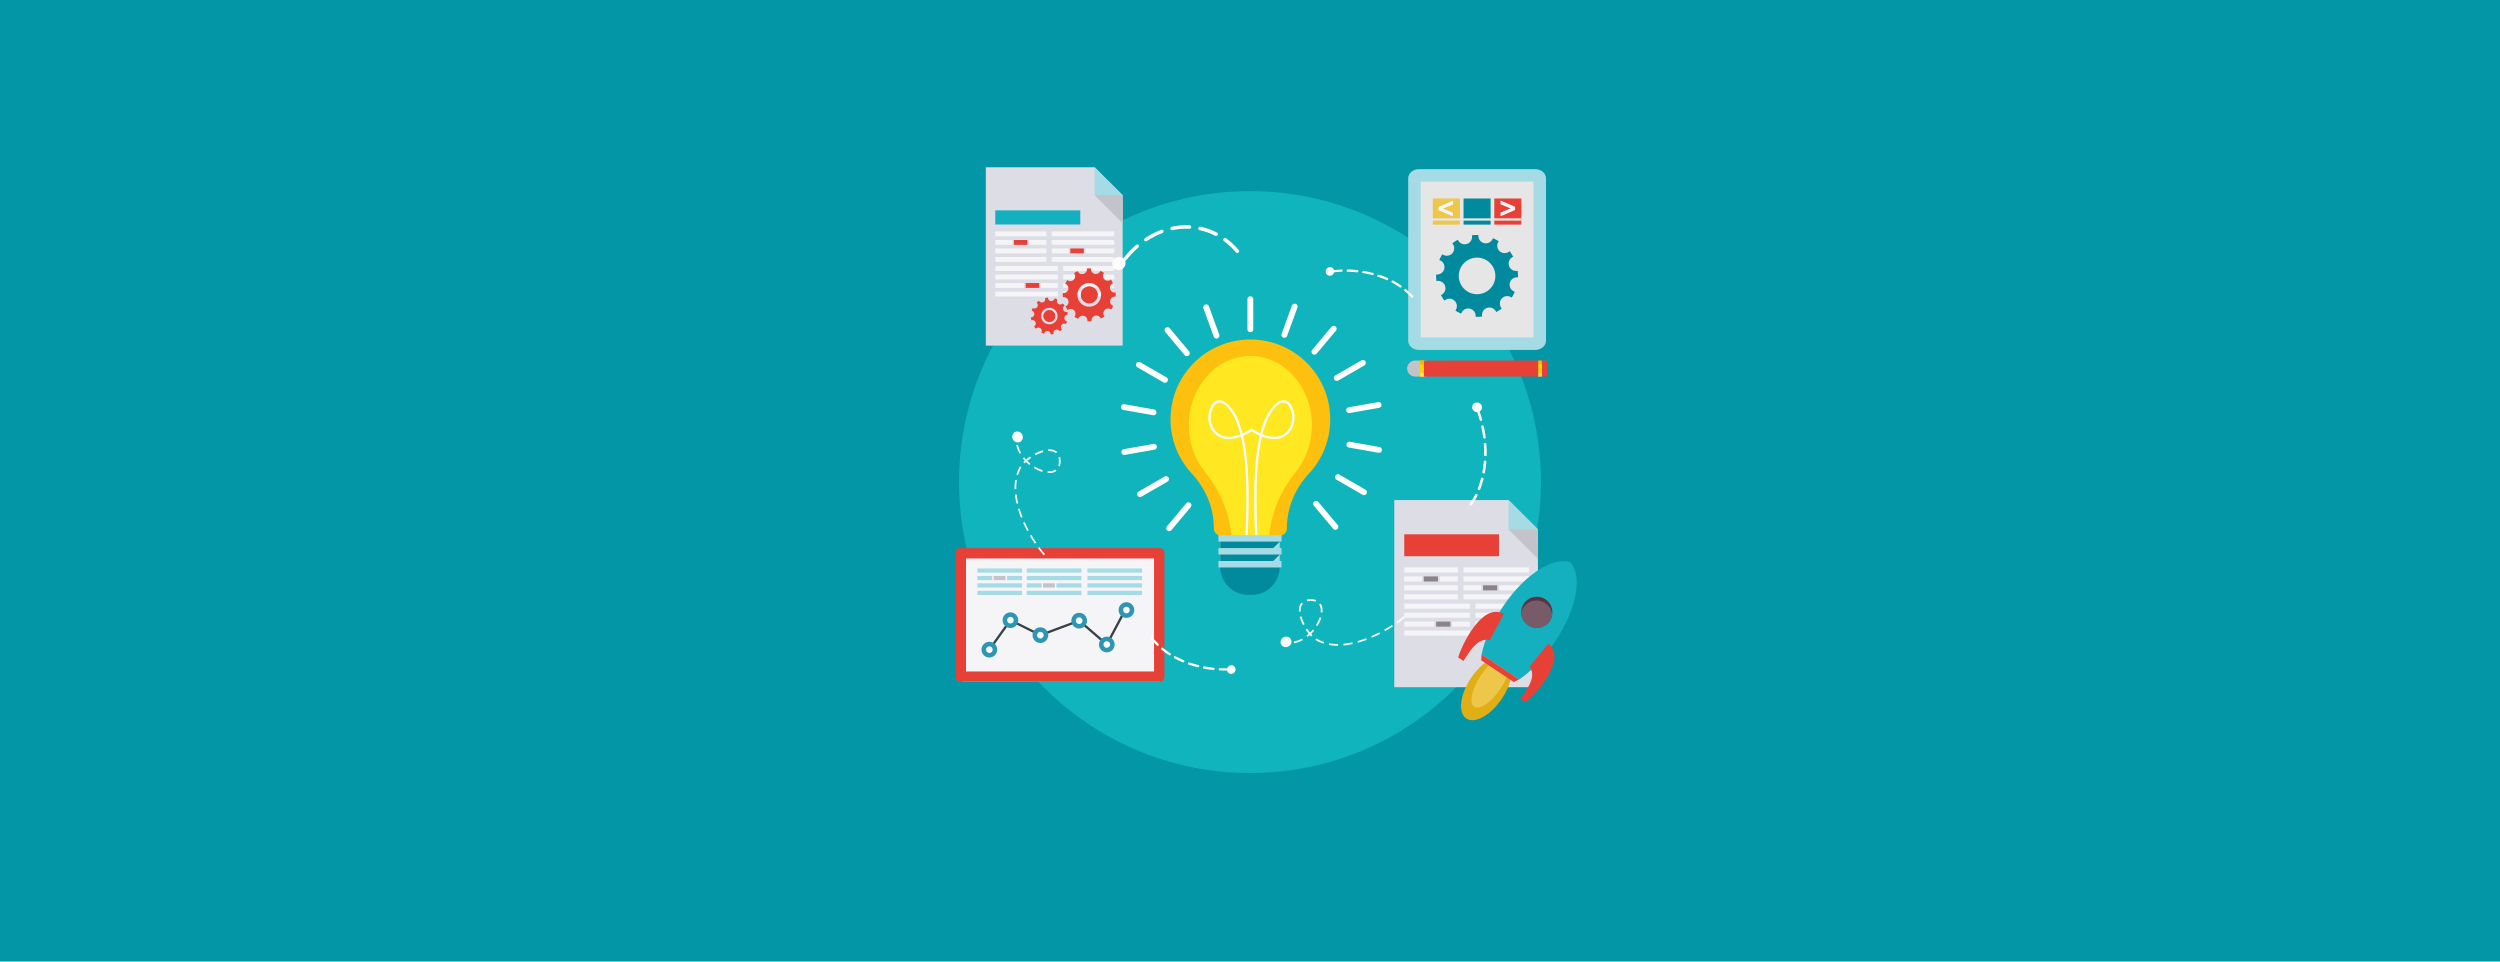
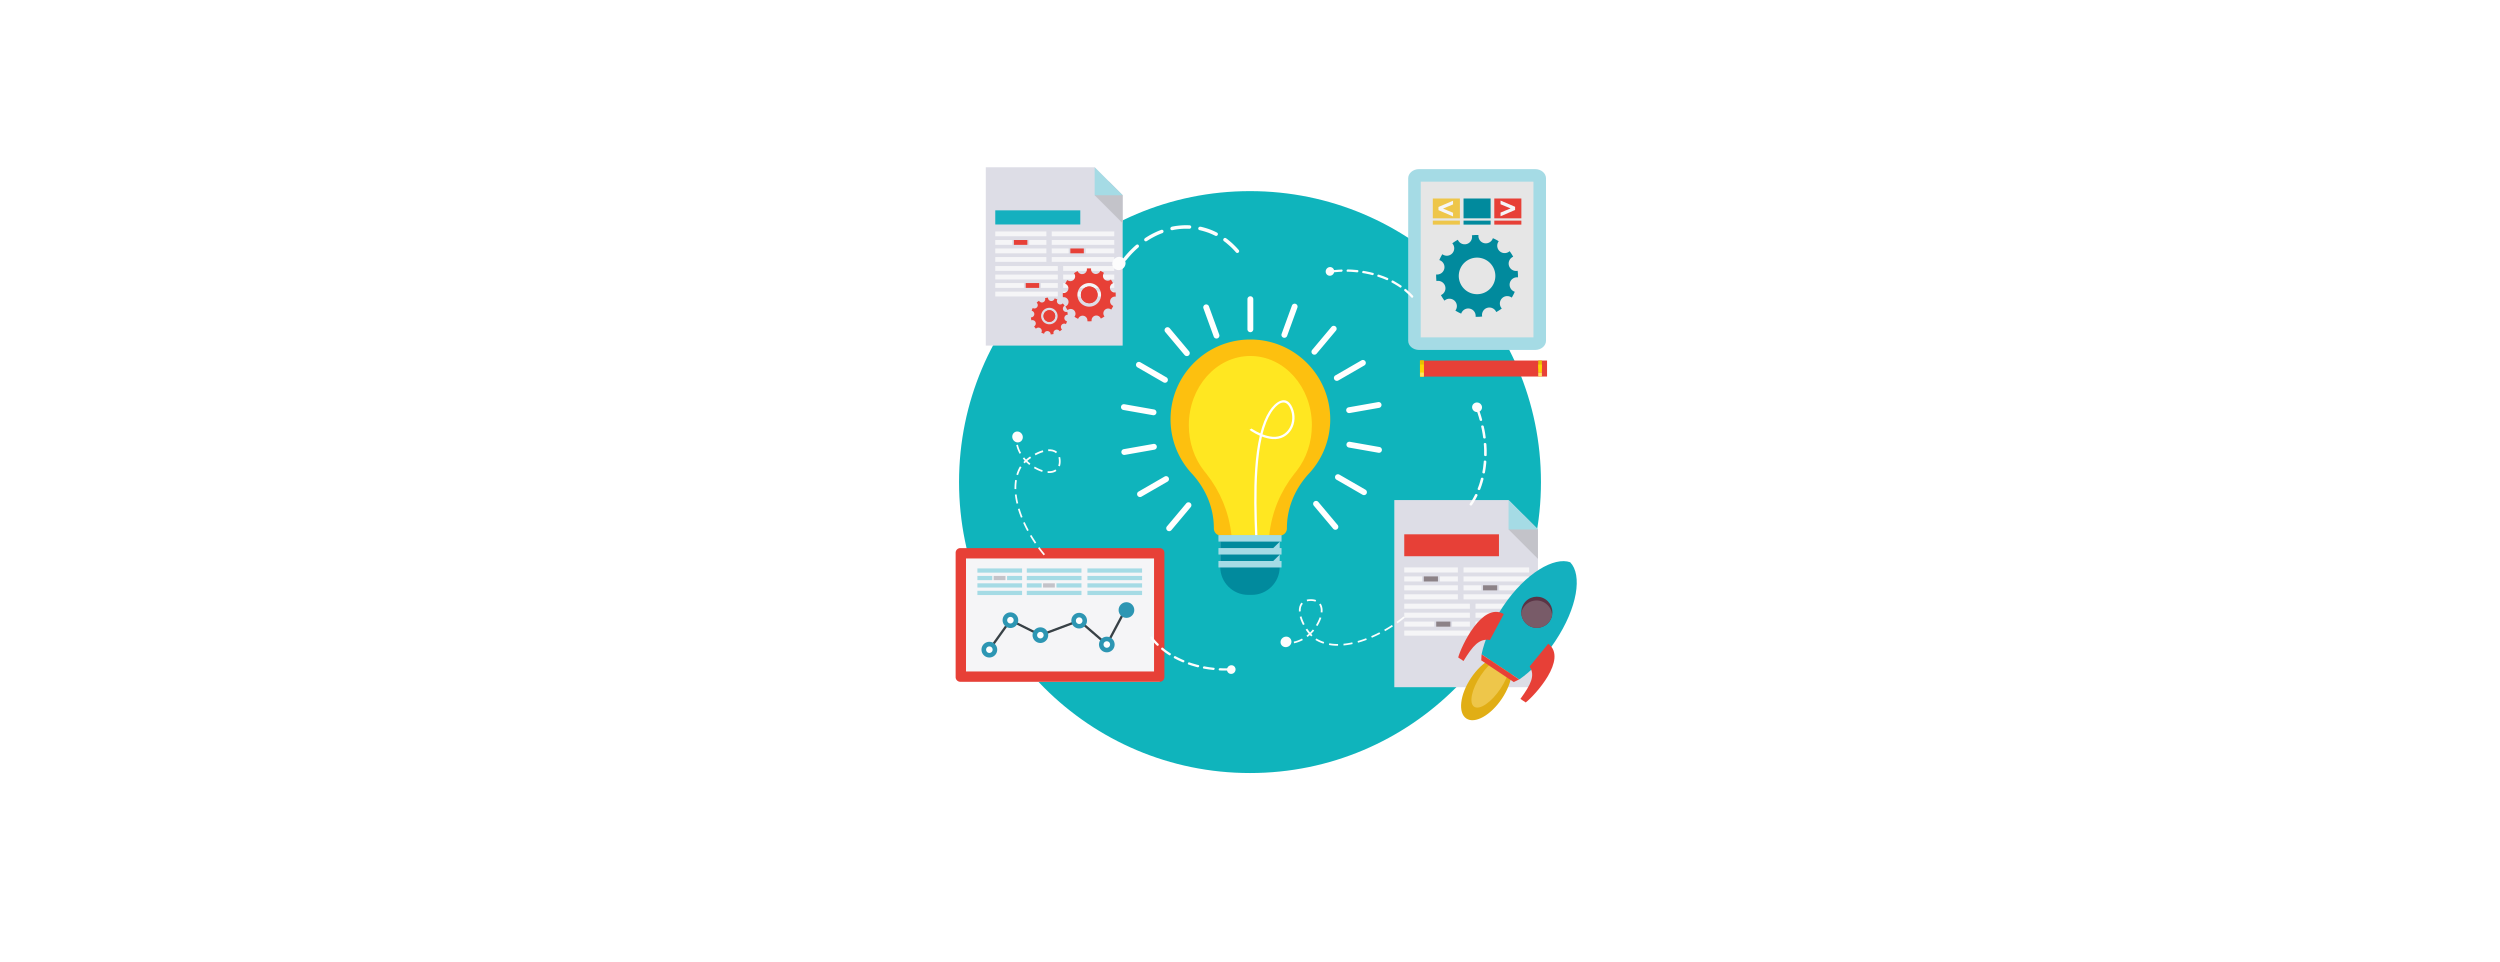
<svg xmlns="http://www.w3.org/2000/svg" id="Online_Resource" viewBox="0 0 1300 500">
  <defs>
    <style>.cls-1,.cls-2{fill:#018a9d}.cls-5,.cls-6{fill:#f5f5f7}.cls-7{fill:#eec64a}.cls-9{fill:#ffe263}.cls-10{fill:#ffd302}.cls-11,.cls-12{fill:#e74037}.cls-13{fill:#e5be01}.cls-14{fill:#8c8287}.cls-15,.cls-16{fill:#a5dbe5}.cls-17,.cls-18{fill:#c3c3c9}.cls-21{fill:#2d96b3}.cls-12,.cls-16,.cls-18,.cls-2,.cls-21,.cls-27,.cls-28,.cls-30,.cls-6{fill-rule:evenodd}.cls-27{fill:#dddde6}.cls-28{fill:#fdfdfd}.cls-30{fill:#fff}</style>
  </defs>
-   <path style="fill:#0396a6" d="M-14.41-18.14h1328.83V519.5H-14.41z" />
+   <path style="fill:#0396a6" d="M-14.41-18.14V519.5H-14.41z" />
  <path d="M650 99.38c83.56 0 151.3 67.74 151.3 151.3s-67.74 151.3-151.3 151.3-151.3-67.74-151.3-151.3S566.44 99.38 650 99.38Z" style="fill:#0fb4bc;fill-rule:evenodd" />
  <path d="M650.19 176.54c-22.93 0-41.51 18.58-41.51 41.51 0 10.5 3.9 20.08 10.33 27.4l.07.07c.36.41.73.81 1.11 1.21 7.01 7.88 11.02 17.5 11.02 28.05 0 2.06 1.68 3.74 3.74 3.74h30.5c2.06 0 3.74-1.68 3.74-3.74 0-10.55 4.01-20.17 11.02-28.05.38-.39.75-.8 1.11-1.21l.07-.07a41.347 41.347 0 0 0 10.33-27.4c0-22.92-18.59-41.51-41.51-41.51Z" style="fill:#fdc00f;fill-rule:evenodd" />
  <path d="m674.31 244.8-.05.06-.09.11c-.28.35-.56.71-.85 1.05l-.12.14-.11.14c-7.25 9.18-11.87 20.19-13.1 32.2h-19.61c-1.23-12.01-5.85-23.02-13.1-32.2l-.11-.14-.12-.14c-.3-.35-.58-.71-.87-1.07l-.06-.08c-5.17-6.56-7.93-14.97-7.93-23.74 0-19.9 14.32-36.02 31.99-36.02s31.99 16.12 31.99 36.02c0 8.74-2.77 17.08-7.87 23.66Z" style="fill:#ffe721;fill-rule:evenodd" />
  <path class="cls-15" d="M634.54 278.51h30.9v16.36h-30.9z" />
  <path class="cls-30" d="M653.86 278.49c-.44-10.44-.8-23.07.03-34.8.42-5.93 1.14-11.62 2.32-16.68 1.81.69 3.66 1.17 5.44 1.31 9.04.71 13.89-8.62 10.38-16.45-3.15-7-8.84-3.02-12.04 2.02-1.98 3.11-3.48 7.03-4.61 11.48-1.38-.61-2.73-1.35-4-2.15-.24-.15-.44-.28-.61-.39l-1.03.65c.23.15.81.64.99.76 1.38.87 2.85 1.66 4.35 2.32-1.21 5.17-1.96 10.99-2.39 17.05-.83 11.77-.47 24.45-.03 34.93l1.21-.05Zm2.63-52.66c1.11-4.39 2.57-8.26 4.51-11.3 2.58-4.06 7.19-8.25 9.92-2.17 3.14 7-1.05 15.39-9.19 14.76-1.71-.13-3.49-.6-5.24-1.28Z" />
-   <path class="cls-30" d="M647.65 278.49c.44-10.44.8-23.07-.03-34.8-.42-5.93-1.14-11.62-2.32-16.68-1.81.69-3.66 1.17-5.44 1.31-9.04.71-13.89-8.62-10.38-16.45 3.15-7 8.84-3.02 12.04 2.02 1.98 3.11 3.48 7.03 4.61 11.48 1.38-.61 2.73-1.35 4-2.15.23-.15.44-.28.61-.39l.66 1.01c-.23.15-.44.29-.63.4-1.38.87-2.85 1.66-4.36 2.32 1.22 5.17 1.96 10.99 2.39 17.05.83 11.77.47 24.45.03 34.93l-1.2-.05Zm-2.63-52.66c-1.11-4.39-2.58-8.26-4.51-11.3-2.58-4.06-7.19-8.25-9.92-2.17-3.14 7 1.04 15.39 9.18 14.76 1.71-.13 3.49-.6 5.24-1.28Z" />
  <path class="cls-2" d="M634.54 294.86c0 7.96 6.51 14.47 14.47 14.47h1.96c7.96 0 14.47-6.51 14.47-14.47h-30.9Z" />
  <path class="cls-15" d="M633.59 278.27h32.81v3.36h-32.81zM633.59 285h32.81v3.36h-32.81zM633.59 291.72h32.81v3.36h-32.81z" />
  <path class="cls-2" d="M665.51 281.64h-30.97V285h27.54l3.43-3.36zM665.51 288.36h-30.97v3.36h27.54l3.43-3.36z" />
  <path class="cls-30" d="M651.71 171.22a1.52 1.52 0 1 1-3.04 0v-15.64a1.52 1.52 0 1 1 3.04 0v15.64ZM634 174c.29.79-.12 1.66-.91 1.95s-1.66-.12-1.95-.91l-5.35-14.7c-.29-.79.12-1.66.91-1.95.79-.29 1.66.12 1.95.91L634 174ZM618.32 182.68c.54.64.45 1.6-.19 2.14s-1.6.45-2.15-.19l-10.05-11.98c-.54-.64-.45-1.6.19-2.14s1.61-.46 2.15.18l10.05 11.98ZM606.54 196.2c.73.42.98 1.35.56 2.08-.42.73-1.35.98-2.08.56l-13.54-7.82a1.53 1.53 0 0 1-.56-2.08c.42-.73 1.35-.97 2.08-.55l13.54 7.82ZM600.1 212.92c.82.14 1.38.93 1.23 1.76s-.94 1.38-1.76 1.23l-15.4-2.72c-.83-.15-1.38-.94-1.23-1.76.14-.83.93-1.38 1.76-1.23l15.41 2.72ZM599.77 230.84c.83-.15 1.61.41 1.76 1.23.14.83-.41 1.61-1.24 1.76l-15.4 2.72c-.83.14-1.62-.41-1.76-1.23-.14-.83.4-1.62 1.23-1.76l15.41-2.72ZM605.59 247.8c.73-.42 1.66-.17 2.08.56.42.73.17 1.66-.56 2.08l-13.54 7.82c-.73.42-1.66.17-2.08-.56-.42-.73-.17-1.66.56-2.08l13.54-7.82ZM616.85 261.74c.54-.64 1.5-.73 2.14-.19.64.54.73 1.5.19 2.14l-10.05 11.98c-.54.64-1.5.73-2.14.19-.64-.54-.73-1.5-.19-2.14l10.05-11.98ZM683.19 262.96c-.54-.64-.46-1.6.19-2.14a1.52 1.52 0 0 1 2.14.19l10.05 11.98c.54.64.46 1.6-.19 2.14-.64.54-1.6.46-2.14-.19l-10.05-11.98ZM694.97 249.45a1.53 1.53 0 0 1-.56-2.08c.42-.73 1.35-.98 2.08-.56l13.54 7.82c.73.42.97 1.35.56 2.08-.42.73-1.35.97-2.08.55l-13.54-7.82ZM701.41 232.72c-.83-.15-1.38-.94-1.23-1.76.14-.83.94-1.38 1.76-1.23l15.4 2.72c.83.14 1.38.94 1.23 1.76-.14.83-.94 1.38-1.76 1.23l-15.4-2.72ZM701.74 214.8a1.52 1.52 0 0 1-.53-2.99l15.4-2.72c.83-.15 1.61.4 1.76 1.23.14.83-.41 1.62-1.24 1.76l-15.4 2.72ZM695.92 197.85c-.73.42-1.66.17-2.08-.56-.42-.73-.17-1.66.56-2.08l13.54-7.82c.73-.42 1.66-.17 2.08.56.42.73.17 1.66-.55 2.08l-13.55 7.82ZM684.66 183.9c-.54.64-1.5.73-2.15.19-.64-.54-.73-1.5-.19-2.14l10.05-11.98c.54-.64 1.5-.73 2.14-.19.64.54.73 1.5.19 2.14l-10.05 11.98ZM669.3 174.66c-.28.79-1.16 1.19-1.95.91a1.52 1.52 0 0 1-.91-1.95l5.35-14.7c.29-.79 1.16-1.2 1.95-.91s1.19 1.16.91 1.95l-5.35 14.7Z" />
  <path class="cls-27" d="M725.04 260.03h59.4l15.29 15.28v82.03h-74.69v-97.31z" />
  <path class="cls-18" d="m784.45 275.31 15.28 15.27v-15.27l-7.64-7.64-7.64 7.64z" />
  <path class="cls-16" d="m784.45 260.03 15.28 15.28h-15.28v-15.28z" />
  <path class="cls-5" d="M730.21 295.06h27.89v2.64h-27.89zM730.21 299.73h9.26v2.64h-9.26zM730.21 304.35h27.89v2.64h-27.89zM730.21 309.03h27.89v2.64h-27.89zM761.03 295.06h34.12v2.64h-34.12zM761.03 299.73h34.12v2.64h-34.12zM761.03 309.03h34.12v2.64h-34.12zM748.73 299.73h9.37v2.64h-9.37z" />
  <path class="cls-14" d="M740.37 299.73h7.36v2.64h-7.36z" />
  <path class="cls-5" d="M761.03 304.35h9.26v2.64h-9.26zM779.54 304.35h15.6v2.64h-15.6z" />
  <path class="cls-14" d="M771.18 304.35h7.36v2.64h-7.36z" />
  <path class="cls-5" d="M767.26 313.92h27.89v2.64h-27.89zM785.89 318.6h9.26v2.64h-9.26zM767.26 323.22h27.89v2.64h-27.89zM767.26 327.89h27.89v2.64h-27.89zM730.21 313.92h34.13v2.64h-34.13zM730.21 318.6h34.13v2.64h-34.13zM730.21 327.89h34.13v2.64h-34.13zM767.26 318.6h9.37v2.64h-9.37z" />
  <path class="cls-14" d="M777.63 318.6h7.36v2.64h-7.36z" />
  <path class="cls-5" d="M755.08 323.22h9.26v2.64h-9.26zM730.21 323.22h15.61v2.64h-15.61z" />
  <path class="cls-14" d="M746.83 323.22h7.36v2.64h-7.36z" />
  <path class="cls-11" d="M730.21 277.84h49.25v11.4h-49.25z" />
  <path d="M783.46 342.19c4.44 2.96 3.34 12.4-2.45 21.08-5.79 8.68-14.08 13.32-18.52 10.35-4.44-2.96-3.35-12.4 2.44-21.08 5.79-8.68 14.08-13.32 18.52-10.36Z" style="fill:#e1ae15;fill-rule:evenodd" />
  <path d="M783.67 341.87c2.84 1.89 1.31 9.17-3.41 16.24-4.72 7.08-10.85 11.28-13.69 9.39-2.84-1.89-1.31-9.17 3.41-16.25 4.72-7.08 10.85-11.28 13.69-9.39Z" style="fill-rule:evenodd;fill:#eec64a" />
  <path d="M816.5 292.37c6.32 6.5 3.97 23.44-7.87 41.2-5.76 8.65-12.44 15.53-18.63 19.75l-19.58-13.06c1.51-7.34 5.31-16.15 11.07-24.79 11.84-17.76 26.89-26.04 35.02-23.1Z" style="fill-rule:evenodd;fill:#14b0bf" />
  <path class="cls-12" d="m770.41 340.26 19.54 13.04-2.81 1.36-16.9-11.28.17-3.12z" />
  <path d="M803.65 311.64c3.72 2.49 4.73 7.52 2.25 11.24-2.48 3.73-7.52 4.73-11.24 2.25-3.72-2.48-4.73-7.52-2.25-11.24 2.48-3.72 7.52-4.73 11.24-2.25Z" style="fill:#5a3445;fill-rule:evenodd" />
  <path d="M807.1 319.98c-.2 1.01-.6 2-1.21 2.91-2.48 3.73-7.52 4.73-11.24 2.25a8.112 8.112 0 0 1-3.6-6.37c.2-1.01.6-2 1.21-2.91 2.49-3.72 7.52-4.73 11.24-2.25a8.112 8.112 0 0 1 3.6 6.37Z" style="fill:#785b68;fill-rule:evenodd" />
  <path class="cls-12" d="M805.1 334.73c10.38 7.92-7.03 26.92-11.72 30.55l-2.77-1.84c5.47-7.56 7.8-12.1 4.8-16.88l9.68-11.83ZM781.97 319.31c-11.3-6.53-22.15 16.84-23.71 22.56l2.76 1.85c4.88-7.96 8.17-11.85 13.74-10.92l7.21-13.48Z" />
  <path class="cls-16" d="M803.92 177.21V92.7c0-2.62-2.55-4.76-5.65-4.76h-60.36c-3.11 0-5.65 2.14-5.65 4.76v84.51c0 2.62 2.54 4.76 5.65 4.76h60.36c3.11 0 5.65-2.14 5.65-4.76Z" />
  <path style="fill:#e6e6e6" d="M738.78 94.47h58.61v80.96h-58.61z" />
-   <path class="cls-18" d="M735.86 187.48h5.01c2.3 0 4.17 1.88 4.17 4.17 0 2.3-1.88 4.17-4.17 4.17h-5.01c-2.29 0-4.17-1.88-4.17-4.17 0-2.3 1.88-4.17 4.17-4.17Z" />
  <path class="cls-12" d="M738.37 187.5c1 .79.94 7.39 0 8.33l66.1-.03v-8.33l-66.1.03Z" />
  <path class="cls-13" d="M799.88 187.47h1.91v4.18h-1.91z" />
  <path class="cls-10" d="M799.88 189.56h1.91v4.18h-1.91z" />
  <path class="cls-9" d="M799.88 193.74h1.91v2.09h-1.91z" />
  <path class="cls-10" d="M738.37 187.48h2.02v8.35h-2.02z" />
  <path class="cls-13" d="M738.48 187.47h1.91v4.18h-1.91z" />
  <path class="cls-10" d="M738.48 189.56h1.91v4.18h-1.91z" />
  <path class="cls-9" d="M738.48 193.74h1.91v2.09h-1.91z" />
  <path class="cls-7" d="M745.06 103.22h14.08v10.31h-14.08zM745.06 114.72h14.08v2.08h-14.08z" />
  <path class="cls-1" d="M761.04 103.22h14.08v10.31h-14.08zM761.04 114.72h14.08v2.08h-14.08z" />
  <path class="cls-11" d="M777.03 103.22h14.08v10.31h-14.08zM777.03 114.72h14.08v2.08h-14.08z" />
  <path class="cls-6" d="M755.58 104.38v1.92l-5.21 2.16 5.21 2.18v1.91l-7.57-3.27v-1.66l7.57-3.24zM780.28 104.29v1.92l5.22 2.16-5.22 2.18v1.91l7.57-3.27v-1.66l-7.57-3.24z" />
  <path class="cls-2" d="M759.84 163.09c-1.07-.45-2.08-.98-3.05-1.58a3.836 3.836 0 0 0-.47-5.17 3.853 3.853 0 0 0-5.19 0c-.69-.91-1.31-1.88-1.85-2.89 1.81-.76 2.78-2.8 2.18-4.71a3.854 3.854 0 0 0-4.5-2.59c-.14-1.13-.2-2.27-.16-3.43 1.95.25 3.81-1.03 4.24-2.99.43-1.96-.71-3.9-2.6-4.49.45-1.07.98-2.09 1.58-3.05a3.835 3.835 0 0 0 5.17-.47 3.853 3.853 0 0 0 0-5.19c.91-.69 1.88-1.31 2.89-1.85a3.85 3.85 0 0 0 4.71 2.18 3.849 3.849 0 0 0 2.59-4.5c1.12-.14 2.27-.2 3.43-.15a3.848 3.848 0 0 0 2.99 4.24c1.96.43 3.9-.72 4.5-2.59 1.07.45 2.08.98 3.05 1.58-1.2 1.57-1.02 3.82.47 5.17s3.73 1.33 5.19 0c.69.91 1.31 1.88 1.85 2.89-1.81.76-2.78 2.8-2.18 4.71a3.84 3.84 0 0 0 4.5 2.59c.14 1.13.19 2.27.15 3.43a3.848 3.848 0 0 0-4.24 2.99c-.43 1.96.72 3.9 2.59 4.49-.45 1.07-.97 2.09-1.58 3.05-1.57-1.19-3.82-1.02-5.17.47a3.853 3.853 0 0 0 0 5.19c-.91.69-1.88 1.31-2.89 1.85a3.859 3.859 0 0 0-4.71-2.18c-1.91.6-3.02 2.57-2.59 4.5-1.12.14-2.27.2-3.43.15a3.848 3.848 0 0 0-2.99-4.24c-1.96-.43-3.9.72-4.5 2.6Zm6.2-10.33c5.13 1.13 10.2-2.11 11.32-7.24a9.505 9.505 0 0 0-7.24-11.33 9.505 9.505 0 0 0-11.33 7.24c-1.13 5.13 2.12 10.2 7.24 11.33Z" />
  <path class="cls-27" d="M512.62 86.98h56.6l14.56 14.55v78.18h-71.16V86.98z" />
  <path class="cls-18" d="m569.22 101.53 14.56 14.56v-14.56l-7.27-7.27-7.29 7.27z" />
  <path class="cls-16" d="m569.22 86.98 14.56 14.55h-14.56V86.98z" />
  <path class="cls-5" d="M517.54 120.36h26.58v2.51h-26.58zM517.54 124.81h8.82v2.51h-8.82zM517.54 129.21h26.58v2.51h-26.58zM517.54 133.67h26.58v2.51h-26.58zM546.9 120.36h32.52v2.51H546.9zM546.9 124.81h32.52v2.51H546.9zM546.9 133.67h32.52v2.51H546.9zM535.19 124.81h8.93v2.51h-8.93z" />
  <path class="cls-11" d="M527.22 124.81h7.01v2.51h-7.01z" />
  <path class="cls-5" d="M546.9 129.21h8.83v2.51h-8.83zM564.55 129.21h14.87v2.51h-14.87z" />
  <path class="cls-11" d="M556.58 129.21h7.01v2.51h-7.01z" />
  <path class="cls-5" d="M552.84 138.34h26.58v2.51h-26.58zM570.6 142.79h8.82v2.51h-8.82zM552.84 147.19h26.58v2.51h-26.58zM552.84 151.65h26.58v2.51h-26.58zM517.54 138.34h32.52v2.51h-32.52zM517.54 142.79h32.52v2.51h-32.52zM517.54 151.65h32.52v2.51h-32.52zM552.84 142.79h8.93v2.51h-8.93z" />
  <path class="cls-11" d="M562.73 142.79h7.01v2.51h-7.01z" />
  <path class="cls-5" d="M541.24 147.19h8.83v2.51h-8.83zM517.54 147.19h14.87v2.51h-14.87z" />
  <path class="cls-11" d="M533.37 147.19h7.01v2.51h-7.01z" />
  <path style="fill:#14b0bf" d="M517.54 109.38h44.21v7.35h-44.21z" />
  <path class="cls-12" d="M567.65 167.03c-.75.07-1.49.08-2.22.02.2-1.26-.58-2.49-1.84-2.81a2.48 2.48 0 0 0-2.96 1.57c-.67-.31-1.32-.67-1.93-1.09.81-.99.74-2.44-.19-3.35a2.49 2.49 0 0 0-3.35-.12c-.43-.6-.81-1.24-1.13-1.91a2.486 2.486 0 0 0 1.52-2.99 2.498 2.498 0 0 0-2.85-1.78c-.07-.74-.07-1.49-.02-2.22 1.26.21 2.49-.58 2.81-1.83a2.48 2.48 0 0 0-1.57-2.96c.31-.67.67-1.32 1.09-1.93.98.81 2.44.74 3.35-.19.91-.93.94-2.38.11-3.36.6-.42 1.24-.8 1.91-1.13a2.48 2.48 0 0 0 2.99 1.51 2.483 2.483 0 0 0 1.78-2.85c.75-.07 1.49-.07 2.22-.02-.2 1.26.58 2.49 1.84 2.81 1.26.32 2.53-.37 2.96-1.58.67.31 1.32.68 1.93 1.09-.81.99-.74 2.44.18 3.35.93.91 2.39.95 3.36.12.43.6.8 1.24 1.13 1.91a2.485 2.485 0 0 0-1.51 2.99c.35 1.25 1.6 2.01 2.85 1.78.07.74.08 1.49.03 2.22-1.26-.21-2.49.58-2.81 1.83-.33 1.26.37 2.54 1.57 2.96-.31.67-.67 1.32-1.09 1.93-.99-.81-2.44-.74-3.35.19-.91.93-.94 2.39-.12 3.36-.6.42-1.24.8-1.91 1.13-.45-1.19-1.75-1.87-2.99-1.52a2.492 2.492 0 0 0-1.78 2.85Zm.4-7.78a6.145 6.145 0 1 0-3.3-11.84 6.145 6.145 0 0 0 3.3 11.84Z" />
  <path class="cls-12" d="M565.24 149.14c2.31-.65 4.71.71 5.35 3.02.64 2.31-.71 4.71-3.02 5.36-2.31.64-4.71-.71-5.35-3.02-.64-2.31.71-4.71 3.02-5.35Z" />
  <path class="cls-12" d="M565.24 149.14c2.31-.65 4.71.71 5.35 3.02.64 2.31-.71 4.71-3.02 5.36-2.31.64-4.71-.71-5.35-3.02-.64-2.31.71-4.71 3.02-5.35ZM547.89 173.68c-.51.12-1.02.2-1.53.24a1.738 1.738 0 0 0-3.44-.38c-.49-.15-.97-.34-1.44-.56.46-.76.27-1.76-.46-2.29-.73-.54-1.74-.41-2.33.25-.35-.37-.67-.77-.97-1.21.77-.43 1.11-1.39.74-2.22-.36-.83-1.3-1.23-2.14-.94-.12-.51-.2-1.02-.24-1.53a1.738 1.738 0 0 0 .38-3.44c.15-.5.34-.98.56-1.44.76.46 1.76.27 2.29-.46.54-.73.41-1.74-.25-2.33.37-.35.77-.68 1.21-.97.43.78 1.39 1.11 2.22.75.83-.37 1.23-1.3.94-2.14.5-.12 1.02-.2 1.53-.24-.02.89.64 1.66 1.55 1.76s1.71-.51 1.89-1.38c.5.15.98.34 1.44.56-.46.76-.27 1.76.47 2.29.73.54 1.74.42 2.32-.25.35.37.67.77.97 1.21-.78.43-1.11 1.39-.75 2.22s1.3 1.23 2.14.94c.12.51.2 1.02.24 1.53a1.738 1.738 0 0 0-.38 3.44c-.15.49-.34.98-.56 1.44-.76-.46-1.76-.27-2.29.46-.54.73-.41 1.74.25 2.33-.37.35-.77.67-1.21.97a1.742 1.742 0 0 0-2.22-.75c-.83.37-1.23 1.3-.94 2.14Zm-.5-5.41a4.273 4.273 0 0 0 2.19-5.65 4.277 4.277 0 0 0-5.65-2.19 4.282 4.282 0 0 0-2.19 5.65 4.28 4.28 0 0 0 5.65 2.19Z" />
  <path class="cls-12" d="M544.44 161.57c1.53-.67 3.32.02 4 1.55.67 1.53-.02 3.32-1.55 4-1.53.68-3.32-.02-4-1.55-.67-1.53.02-3.32 1.55-4Z" />
  <path class="cls-12" d="M544.44 161.57c1.53-.67 3.32.02 4 1.55.67 1.53-.02 3.32-1.55 4-1.53.68-3.32-.02-4-1.55-.67-1.53.02-3.32 1.55-4Z" />
  <path class="cls-5" d="M500.28 287.76h102.78v66.78H500.28z" />
  <path class="cls-12" d="M499.35 285.02h103.72a2.42 2.42 0 0 1 2.42 2.41v64.69a2.42 2.42 0 0 1-2.42 2.41H499.35c-1.33 0-2.42-1.09-2.42-2.41v-64.69a2.42 2.42 0 0 1 2.42-2.41Zm2.97 5.38v58.76h97.78V290.4h-97.78Z" />
  <path style="fill:#384146;fill-rule:evenodd" d="m513.97 337.47 10.96-15.32.3-.42.46.23 15.34 7.66 19.93-7.45.33-.12.28.23 13.79 11.91 9.69-18.25 1.08.57-10.06 18.93-.35.67-.58-.5-14.09-12.18-19.84 7.42-.25.09-.24-.12-15.1-7.55-10.66 14.91-.99-.71z" />
  <path class="cls-21" d="M514.47 333.74c2.25 0 4.08 1.83 4.08 4.08a4.084 4.084 0 0 1-8.17 0c0-2.25 1.83-4.08 4.09-4.08Z" />
  <path class="cls-30" d="M514.47 336.11c.94 0 1.71.77 1.71 1.72s-.77 1.72-1.71 1.72-1.72-.77-1.72-1.72.77-1.72 1.72-1.72Z" />
  <path class="cls-21" d="M525.42 318.42c2.25 0 4.08 1.83 4.08 4.08s-1.83 4.08-4.08 4.08-4.08-1.83-4.08-4.08 1.83-4.08 4.08-4.08Z" />
  <path class="cls-30" d="M525.42 320.78c.95 0 1.71.77 1.71 1.72s-.77 1.72-1.71 1.72-1.71-.77-1.71-1.72.77-1.72 1.71-1.72Z" />
  <path class="cls-21" d="M541 326.2c2.25 0 4.08 1.83 4.08 4.08s-1.82 4.08-4.08 4.08-4.09-1.83-4.09-4.08 1.83-4.08 4.09-4.08Z" />
  <path class="cls-30" d="M541 328.57c.94 0 1.71.77 1.71 1.72S541.94 332 541 332s-1.72-.77-1.72-1.71.77-1.72 1.72-1.72Z" />
  <path class="cls-21" d="M561.17 318.66c2.26 0 4.09 1.83 4.09 4.08s-1.83 4.08-4.09 4.08-4.08-1.83-4.08-4.08 1.83-4.08 4.08-4.08Z" />
  <path class="cls-30" d="M561.17 321.03a1.72 1.72 0 1 1 0 3.44c-.95 0-1.71-.77-1.71-1.72s.77-1.72 1.71-1.72Z" />
  <path class="cls-21" d="M575.54 331.07c2.25 0 4.08 1.83 4.08 4.08s-1.83 4.08-4.08 4.08-4.08-1.83-4.08-4.08 1.83-4.08 4.08-4.08Z" />
  <path class="cls-30" d="M575.54 333.43c.95 0 1.71.77 1.71 1.71s-.77 1.72-1.71 1.72-1.72-.77-1.72-1.72.77-1.71 1.72-1.71Z" />
  <path class="cls-21" d="M585.75 313.14c2.25 0 4.08 1.83 4.08 4.08s-1.83 4.08-4.08 4.08-4.08-1.83-4.08-4.08 1.83-4.08 4.08-4.08Z" />
-   <path class="cls-30" d="M585.75 315.51c.95 0 1.71.77 1.71 1.72s-.77 1.72-1.71 1.72-1.72-.77-1.72-1.72.77-1.72 1.72-1.72Z" />
  <path class="cls-15" d="M508.25 295.58h23.24v2.2h-23.24zM508.25 299.48h7.72v2.2h-7.72zM508.25 303.32h23.24v2.2h-23.24zM508.25 307.22h23.24v2.2h-23.24zM533.93 295.58h28.44v2.2h-28.44zM533.93 299.48h28.44v2.2h-28.44zM533.93 307.22h28.44v2.2h-28.44zM565.46 295.58h28.43v2.2h-28.43zM565.46 299.48h28.43v2.2h-28.43zM565.46 303.32h28.43v2.2h-28.43zM565.46 307.22h28.43v2.2h-28.43zM523.68 299.48h7.81v2.2h-7.81z" />
  <path class="cls-17" d="M516.72 299.48h6.13v2.2h-6.13z" />
  <path class="cls-15" d="M533.93 303.32h7.72v2.2h-7.72zM549.36 303.32h13v2.2h-13z" />
  <path class="cls-17" d="M542.39 303.32h6.13v2.2h-6.13z" />
  <path class="cls-28" d="M585.27 136.41c-.22-1.88-1.95-3.14-3.84-2.81-1.9.33-3.26 2.12-3.03 4 .23 1.88 1.95 3.14 3.84 2.81 1.9-.33 3.26-2.12 3.03-4ZM624.23 117.9c-1.08-.23-1.66 1.37-.57 1.76l.09.02h.03l.24.06.24.05.24.06.24.06.24.06.24.06.24.07.24.07.24.07.24.07.23.07.24.08.24.07.24.08.24.08.24.08.23.08.24.08.24.08.23.09.23.09.23.09.23.09.23.1.23.1.23.1.23.1.23.1.23.1.23.11.23.11.23.11.23.11.23.11.2.1c.95.49 1.91-.87 1.02-1.57-.04-.02-.07-.05-.11-.07l-.21-.11-.24-.12-.24-.12-.24-.12-.24-.11-.24-.11-.24-.11-.24-.11-.24-.11-.24-.1-.24-.1-.24-.1-.24-.1-.24-.1-.25-.09-.24-.09-.25-.09-.25-.09-.24-.09-.25-.08-.25-.08-.25-.08-.25-.08-.25-.08-.25-.08-.25-.07-.25-.07-.25-.07-.25-.07-.25-.07-.26-.07-.25-.06-.26-.06-.26-.06-.26-.06h-.03ZM609.35 117.91c-.44.1-.77.47-.78.92-.02.57.5.99 1.05.87l.18-.04.25-.05.25-.05.25-.05.25-.05.25-.04.25-.04.25-.04.26-.03.25-.04.25-.03.25-.03.25-.03.25-.03.25-.03.25-.03.25-.02.25-.02.25-.02.25-.02h.25l.25-.03h.25l.25-.02h.25l.25-.01h1.5l.25.01h.25l.25.02h.14c.35.02.67-.15.87-.45.37-.58 0-1.34-.67-1.37h-.16l-.27-.02h-.26l-.26-.02h-1.87l-.27.02h-.27l-.27.02-.27.02-.27.02-.27.02-.26.02-.27.02-.27.02-.27.03-.27.03-.27.03-.27.03-.27.03-.27.03-.27.04-.27.04-.27.04-.27.04-.27.05-.27.05-.27.05-.27.05-.27.05-.18.04ZM595.39 123.86c-.27.18-.43.48-.44.79 0 .72.78 1.12 1.39.72l.14-.09.24-.16.24-.15.24-.15.24-.15.24-.15.24-.15.24-.14.24-.14.24-.14.24-.14.24-.13.25-.13.24-.13.24-.13.24-.13.24-.13.25-.12.24-.12.24-.12.24-.12.25-.12.25-.12.24-.11.25-.11.25-.11.25-.11.25-.1.25-.1.24-.1.25-.1.25-.1.25-.09.14-.05c.45-.17.71-.64.62-1.09-.11-.52-.66-.81-1.17-.62l-.15.06-.26.1-.26.1-.26.1-.27.1-.26.11-.26.11-.26.11-.26.11-.26.12-.26.12-.26.12-.26.12-.26.12-.26.13-.26.13-.26.13-.26.13-.26.13-.25.14-.26.14-.25.14-.26.14-.25.14-.25.15-.25.15-.25.15-.25.15-.25.15-.25.16-.25.16-.25.16-.25.17-.14.09Z" />
  <path class="cls-28" d="M584.2 134.25c-.64.78.2 1.87 1.17 1.31.1-.07.16-.12.23-.21l.16-.2.21-.25.2-.25.21-.25.21-.25.21-.25.21-.24.21-.24.21-.24.21-.24.21-.24.21-.23.21-.23.22-.23.21-.23.22-.22.22-.22.22-.22.22-.22.22-.22.22-.22.22-.21.22-.21.22-.21.23-.21.22-.2.23-.2.23-.2.23-.2.13-.12c.79-.68.1-1.92-.9-1.51-.09.04-.17.09-.25.16l-.14.12-.24.21-.24.21-.24.21-.23.22-.23.21-.23.22-.23.22-.23.22-.23.22-.23.22-.23.23-.23.23-.23.23-.23.24-.23.24-.22.24-.22.24-.23.24-.22.25-.22.24-.22.25-.22.25-.22.25-.22.26-.21.26-.22.26-.21.26-.21.27-.16.2ZM642.75 131.26c.67.8 2.05-.12 1.5-1.12-.02-.04-.05-.07-.08-.11l-.19-.22-.19-.21-.19-.22-.19-.21-.19-.21-.19-.21-.2-.21-.19-.2-.2-.2-.2-.2-.2-.2-.2-.2-.2-.2-.2-.19-.2-.19-.2-.19-.2-.19-.2-.18-.2-.18-.21-.18-.21-.18-.21-.18-.21-.18-.21-.18-.21-.17-.21-.17-.21-.17-.21-.17-.22-.17-.22-.17-.22-.16-.22-.16-.14-.1c-.91-.66-2.05.69-1.17 1.47l.03.03.14.11.21.15.21.15.2.16.21.16.2.16.2.16.2.17.2.17.2.17.2.17.2.17.2.18.2.17.2.17.2.18.2.18.2.18.19.18.19.18.19.19.19.19.19.19.18.19.19.19.19.2.18.2.19.2.18.2.18.2.18.21.18.21.17.21ZM625.85 347.64c-.58-.11-.4-1.1.26-1.14h.1l.15.03.24.04.25.04.25.05.24.04.25.04.25.04.25.04.25.04.24.04.25.04.25.03.25.03.25.03.25.03.25.03.25.03.25.03.25.03.25.03.16.02c.55.04.52.95-.11 1.13-.06.02-.11.02-.17.02l-.17-.02-.26-.03-.26-.03-.25-.03-.26-.03-.25-.03-.26-.03-.25-.03-.26-.03-.25-.03-.25-.04-.25-.04-.25-.04-.25-.04-.25-.04-.25-.04-.25-.04-.25-.04-.25-.04-.25-.05-.15-.03ZM617.95 345.53c-.56-.2-.24-1.18.4-1.12.03 0 .07.01.1.02l.06.02.23.08.23.08.23.08.23.07.24.08.23.07.23.07.24.07.23.07.24.07.23.07.24.07.24.07.24.07.24.07.24.07.24.06.24.06.24.06.24.06h.05c.55.14.37 1.07-.25 1.15H622.82l-.24-.07-.24-.06-.24-.06-.24-.07-.24-.07-.24-.07-.24-.07-.24-.07-.24-.07-.24-.07-.24-.07-.24-.07-.24-.07-.24-.08-.24-.08-.24-.08-.24-.08-.23-.08-.23-.08-.24-.08-.06-.02ZM610.58 342.26c-.57-.33.03-1.35.61-1.05l.12.07.21.11.2.11.21.11.21.11.21.1.21.11.21.1.21.1.21.1.21.1.22.1.21.1.21.1.22.1.22.1.22.1.22.1.22.1.22.09.22.09.08.03c.17.07.26.23.27.44 0 .44-.44.8-.8.65l-.08-.03-.22-.09-.23-.1-.22-.1-.22-.1-.22-.1-.22-.1-.22-.1-.22-.1-.22-.1-.22-.1-.21-.1-.22-.1-.22-.11-.21-.11-.21-.11-.21-.11-.21-.11-.21-.11-.21-.11-.21-.11-.12-.07ZM603.92 337.77c-.46-.38.1-1.26.64-1.02.03.02.06.03.09.06l.16.13.18.15.17.14.18.14.18.14.18.14.18.14.18.14.18.14.18.13.19.14.18.13.19.13.19.13.19.13.19.13.19.13.19.13.2.13.19.13.2.12.13.08c.51.33 0 1.28-.6 1.05-.02 0-.04-.02-.06-.03l-.14-.09-.2-.13-.2-.13-.2-.13-.2-.13-.19-.13-.19-.13-.2-.13-.19-.13-.19-.14-.19-.13-.19-.14-.19-.14-.18-.14-.19-.14-.18-.14-.18-.14-.18-.14-.18-.14-.18-.14-.18-.15-.16-.13ZM598.27 331.96c-.37-.49.34-1.3.84-.87l.03.04.07.09.13.17.14.17.14.17.14.17.14.17.14.17.14.17.14.17.14.17.15.17.15.16.15.17.15.16.15.16.15.16.15.16.15.16.16.16.16.16.16.16.16.15.14.14c.09.08.13.2.14.33.02.53-.6.91-.93.59l-.15-.14-.16-.16-.16-.16-.16-.16-.16-.16-.16-.16-.16-.17-.15-.17-.16-.17-.15-.17-.15-.17-.15-.17-.15-.17-.15-.17-.15-.17-.14-.17-.14-.17-.15-.17-.14-.18-.14-.18-.14-.18-.14-.18-.07-.1ZM639.54 347.49c.63-.01.6.95-.04 1.14-.04 0-.07.02-.11.02h-.26l-.26.02h-.27l-.26.01H635.73l-.26-.01h-.26l-.26-.02h-.26l-.26-.02h-.26l-.06-.02c-.23 0-.4-.2-.41-.44-.01-.38.3-.72.65-.71h.06l.26.02h.26l.25.02h.26l.26.02h.26l.26.01h2.33l.26-.01h.26l.26-.02h.26Z" />
  <path class="cls-28" d="M642.37 347.35c.41 1.17-.2 2.48-1.36 2.93-1.16.45-2.44-.12-2.85-1.28-.41-1.16.2-2.48 1.36-2.93 1.16-.45 2.44.12 2.84 1.28ZM726.16 323.4l.08-.06.22-.16.22-.16.22-.15.21-.16.22-.16.22-.16.21-.16.21-.16.21-.16.21-.16.21-.16.21-.16.2-.16.21-.16.2-.16.2-.16.2-.17.08-.07.6.68-.1.08-.2.16-.2.17-.2.16-.21.16-.21.17-.21.16-.21.16-.21.17-.22.16-.21.16-.22.16-.22.16-.22.17-.22.15-.22.17-.22.15-.22.17-.09.05-.53-.72zM719.78 327.44l.08-.04.25-.15.25-.14.24-.14.25-.15.25-.14.24-.15.24-.14.24-.15.25-.14.24-.15.23-.15.24-.15.24-.15.24-.15.23-.16.24-.15.09-.05.5.74-.09.06-.24.16-.24.15-.23.15-.25.15-.24.15-.24.15-.25.16-.24.15-.25.14-.25.15-.24.15-.25.15-.25.14-.25.15-.25.14-.25.14-.08.05-.45-.78zM713.02 330.8l.15-.06.26-.11.26-.12.27-.12.26-.11.26-.13.26-.12.26-.12.26-.12.27-.13.26-.12.25-.13.26-.13.26-.13.26-.13.25-.13.22-.1.42.79-.22.11-.26.14-.26.13-.27.13-.26.13-.26.13-.26.12-.27.13-.26.13-.27.12-.27.12-.26.12-.27.12-.27.12-.26.12-.27.12-.15.06-.35-.83zM705.93 333.34l.02-.01.27-.07.27-.08.27-.08.27-.08.27-.09.26-.08.27-.08.27-.09.27-.09.27-.09.27-.09.26-.1.27-.09.27-.1.27-.1.26-.1.16-.06.31.85-.16.06-.27.1-.27.1-.28.1-.27.1-.27.09-.28.09-.27.1-.27.09-.27.09-.28.09-.27.08-.28.09-.27.08-.28.08-.26.08-.28.08h-.02l-.23-.87zM698.59 334.75l.2-.02.25-.03.27-.03.26-.03.26-.03.26-.04.27-.03.26-.04.26-.04.27-.05.27-.04.26-.04.26-.05.27-.05.27-.05.26-.06.27-.06.19-.04.17.89-.2.04-.27.06-.27.06-.27.05-.28.05-.27.05-.27.05-.27.04-.27.04-.28.05-.26.04-.28.03-.27.04-.27.03-.26.03-.27.03-.27.03-.2.02-.05-.9zM691.24 334.5h.02l.24.04.24.05.24.03.24.03.24.04.25.03.24.02.25.03.24.02.25.02.25.02.25.01.25.01.25.01.25.01.25.01h.62l-.03.91h-.65l-.26-.01-.26-.01-.26-.01-.25-.01-.27-.02-.25-.01-.26-.02-.25-.03-.26-.02-.25-.03-.26-.03-.25-.04-.25-.03-.25-.04-.25-.04-.25-.04-.02-.01.21-.89zM684.54 331.99h.02l.08.06.08.05.08.05.08.05.08.05.09.05.08.05.08.04.21.12.21.11.21.11.21.1.22.1.21.1.22.1.21.09.22.1.22.08.22.09.22.08.23.08.22.08.23.08.12.04-.32.86-.14-.04-.23-.08-.24-.08-.23-.08-.24-.09-.23-.09-.23-.09-.23-.1-.23-.1-.22-.1-.23-.1-.22-.11-.23-.11-.22-.12-.22-.11-.22-.12-.09-.06-.09-.04-.09-.06-.08-.05-.1-.06-.08-.05-.09-.06-.09-.06-.01-.01.55-.75zM676.78 320.5l.02.05.03.11.03.11.03.11.03.1.03.11.03.11.04.11.03.11.04.11.04.11.03.1.04.12.04.11.04.1.04.11.04.11.04.11.04.11.05.11.05.11.04.11.04.11.05.11.05.11.05.11.04.11.05.11.05.11.05.11.05.11.06.11.05.11.05.11.05.11.06.11.05.11.06.1-.85.44-.06-.11-.05-.12-.06-.11-.05-.11-.06-.12-.05-.11-.06-.11-.05-.12-.05-.11-.05-.12-.06-.11-.04-.11-.05-.12-.05-.11-.05-.12-.05-.11-.04-.11-.05-.12-.05-.12-.04-.11-.04-.11-.05-.12-.04-.11-.04-.12-.04-.11-.04-.11-.04-.12-.04-.11-.03-.12-.04-.11-.04-.11-.03-.12-.04-.11-.03-.12-.03-.11-.03-.11-.03-.12-.02-.05.91-.26zM677.49 313.93c-.98 1.1-1.21 2.61-1.13 3.98l-.94.09c-.08-1.63.19-3.33 1.36-4.64l.71.57ZM684.02 312.89l-.08-.03-.1-.04-.1-.03-.1-.03-.11-.03-.11-.03-.11-.03-.11-.02-.11-.02-.12-.03-.12-.02-.12-.01-.12-.02-.13-.01-.12-.01-.13-.01-.13-.01-.14-.01h-.13l-.13-.01h-.25l-.12.01h-.12l-.12.01h-.12l-.11.01-.12.01-.11.01-.11.01-.11.02-.1.01-.11.02-.1.01-.1.02-.1.02-.1.03-.09.02h-.03l-.2-.87.04-.01.11-.03.11-.02.11-.03.12-.02.12-.02.11-.02.13-.02.12-.01.12-.01.12-.02.13-.01h.13l.13-.01.13-.01H682.04l.15.01.15.01.14.01.14.01.14.02.14.02.14.02.14.02.13.02.13.03.13.03.13.03.12.03.13.04.12.03.12.04.12.04.08.03-.37.86zM686.75 318.41l.01-.05.01-.11v-.12l.01-.12.01-.11V317.67l.01-.11v-.11l-.01-.11v-.22l-.01-.11-.01-.11-.01-.1-.01-.11-.01-.1-.01-.11-.02-.1-.02-.1-.02-.1-.01-.1-.02-.1-.03-.09-.02-.1-.03-.09-.03-.09-.03-.1-.03-.09-.03-.09-.03-.09-.04-.08-.03-.09-.04-.08-.04-.09-.04-.08-.05-.08-.04-.08-.05-.08-.04-.08-.05-.07-.05-.07.79-.53.06.09.06.09.06.09.05.09.05.1.06.1.04.1.05.1.05.09.04.11.04.1.04.11.04.1.03.11.04.1.03.11.03.11.03.11.02.11.03.12.02.11.02.11.02.12.02.11.02.12.01.12.01.12.01.11.01.12.01.12v.25l.01.12v.25l-.01.12v.13l-.01.12-.01.13v.13l-.02.13v.05l-.94-.05zM684.27 325.09l.05-.08.08-.13.08-.13.08-.13.07-.13.07-.14.08-.13.07-.13.07-.13.07-.13.07-.13.07-.13.06-.13.07-.13.07-.13.06-.14.06-.13.06-.13.05-.13.06-.13.06-.13.05-.13.06-.13.05-.13.05-.13.05-.13.05-.13.05-.13.04-.13.05-.13.04-.13.03-.08.89.23-.02.09-.05.13-.05.14-.05.14-.05.14-.05.14-.05.13-.05.14-.06.14-.05.13-.06.14-.06.14-.06.14-.06.14-.07.13-.06.14-.07.14-.06.14-.07.13-.07.14-.07.14-.07.14-.07.13-.08.14-.08.14-.07.14-.08.13-.08.14-.08.13-.08.14-.09.14-.05.08-.8-.44zM679.36 330.54l.04-.03.12-.1.13-.1.13-.1.12-.1.12-.11.13-.1.11-.11.13-.1.11-.11.03-.02v-.02l-.08-.09-.08-.09-.08-.1-.08-.1-.08-.09-.07-.1-.08-.1-.07-.1-.08-.1-.08-.1-.07-.1-.07-.1-.08-.1-.07-.11-.08-.1-.07-.1-.07-.11-.07-.1-.07-.1-.08-.11-.07-.1-.02-.04.8-.52.02.04.07.1.07.1.07.11.07.1.07.1.07.1.07.1.07.09.07.1.08.1.07.1.07.09.07.1.07.09.08.1.08.09.06.1.08.09.08.09.07.09.04.04.09-.09.11-.11.11-.12.11-.11.11-.12.11-.11.11-.12.1-.12.11-.12.1-.12.11-.12.1-.12.1-.12.06-.07.73.54-.07.08-.1.13-.11.12-.11.13-.11.12-.11.13-.11.12-.11.12-.12.13-.11.12-.12.12-.11.12-.12.12-.12.11-.04.05.06.07.08.08.08.09.08.08.08.08.08.08.08.08.08.08.07.08-.68.65-.08-.08-.09-.08-.08-.09-.08-.08-.09-.09-.08-.09-.08-.08-.08-.09-.04-.04-.13.11-.12.11-.13.11-.12.11-.14.1-.13.11-.13.11-.13.1-.13.11-.04.03-.57-.7zM672.75 333.63l.05-.01.16-.03.16-.04.15-.04.16-.03.15-.04.16-.04.15-.05.16-.04.15-.05.15-.04.16-.05.14-.05.16-.06.14-.05.16-.06.14-.06.15-.06.15-.06.15-.06.14-.06.15-.07.14-.07.15-.06.14-.07.14-.07.14-.08.15-.07.14-.08.05-.03.44.79-.06.03-.15.08-.15.08-.15.08-.15.08-.16.07-.15.07-.15.07-.16.07-.15.07-.16.07-.16.06-.15.06-.16.06-.16.07-.16.05-.16.06-.16.05-.17.06-.16.05-.16.05-.17.05-.16.04-.17.05-.16.04-.17.04-.17.04-.16.03-.17.04-.06.01-.15-.89zM668.71 333.78l.17.02.17.02.17.01.17.01.16.01.17.01.17.01h.14l-.05.91h-.16l-.18-.01-.17-.01-.19-.01-.17-.01-.19-.02-.18-.01-.18-.02.15-.91z" />
  <path class="cls-28" d="M666.95 331.71c-1.23.99-1.43 2.72-.46 3.87.98 1.14 2.76 1.26 3.99.27 1.23-.99 1.43-2.72.45-3.87-.97-1.14-2.76-1.26-3.99-.27ZM772.57 227.49c.09.66-1.04.81-1.32.12-.01-.04-.03-.08-.03-.12l-.02-.17-.03-.28-.04-.28-.04-.28-.04-.28-.04-.28-.04-.28-.05-.28-.05-.28-.05-.28-.05-.28-.05-.28-.05-.28-.05-.28-.06-.28-.05-.28-.06-.28-.06-.28-.06-.28-.06-.28-.04-.18c-.15-.61.84-.89 1.26-.28.04.06.06.11.08.18l.04.18.06.29.06.29.06.28.06.28.06.28.05.29.06.29.05.28.05.29.05.28.05.29.05.29.04.28.04.29.04.28.04.28.04.29.04.28.04.29.02.17ZM773.08 236.71c-.02.67-1.18.67-1.35-.03V233.73l-.02-.28v-.28l-.02-.28v-.28l-.03-.28v-.28l-.03-.28-.02-.28-.02-.28-.02-.28v-.06c-.06-.64 1-.77 1.3-.13.03.06.04.11.05.17v.06l.02.28.02.28.02.28v.28l.03.28v.28l.03.28v.28l.02.28v.28l.02.28V236.64ZM772.17 245.79c-.16.73-1.46.45-1.34-.29l.03-.15.05-.26.04-.26.05-.26.04-.26.04-.26.04-.26.04-.27.04-.26.03-.27.03-.27.03-.27.03-.27.03-.27.03-.27.03-.27.03-.27.03-.27.03-.27.02-.27.02-.27v-.09c.03-.21.16-.36.38-.44.47-.15 1.01.2.98.64v.1l-.03.27-.03.27-.02.27-.03.27-.03.27-.03.27-.03.27-.03.27-.03.27-.04.27-.04.27-.03.27-.04.27-.04.27-.04.27-.04.27-.05.27-.04.27-.05.27-.05.27-.03.15ZM769.68 254.53c-.25.63-1.39.33-1.32-.34 0-.04.01-.08.03-.12l.09-.22.09-.24.09-.24.09-.24.09-.24.09-.24.08-.24.09-.24.08-.25.08-.24.08-.25.08-.25.07-.25.08-.25.07-.25.07-.25.07-.25.07-.25.07-.25.07-.25.07-.25.04-.17c.17-.66 1.38-.44 1.34.27 0 .03 0 .05-.01.08l-.04.18-.07.26-.07.26-.07.26-.07.25-.07.25-.07.25-.08.25-.08.25-.08.25-.08.25-.08.25-.08.25-.08.25-.09.25-.09.25-.09.25-.09.25-.09.24-.09.25-.1.24-.09.22ZM765.42 262.65c-.39.57-1.52.09-1.22-.59l.03-.05.08-.11.13-.21.14-.21.14-.21.13-.21.14-.21.13-.21.13-.21.13-.21.13-.22.13-.22.13-.22.12-.22.12-.22.12-.22.12-.22.12-.22.11-.22.12-.22.12-.22.11-.22.11-.23.1-.2c.06-.12.16-.21.3-.27.56-.2 1.19.32.96.79l-.1.2-.11.23-.12.23-.12.23-.12.23-.12.23-.12.23-.13.23-.12.22-.13.22-.13.22-.13.22-.13.22-.13.22-.13.22-.14.22-.13.22-.14.22-.14.22-.14.21-.14.21-.14.22-.08.11ZM767.6 212.81c-.24-.67.81-.98 1.24-.35.02.04.04.07.06.11l.1.28.1.28.1.28.1.28.1.28.1.28.1.28.09.28.09.28.09.28.09.28.09.28.09.28.09.28.08.28.08.28.08.28.08.28.08.28.08.29.02.06c.07.25-.07.51-.33.6-.4.15-.88-.07-.99-.45l-.02-.07-.08-.28-.08-.28-.08-.28-.08-.28-.08-.28-.08-.28-.09-.28-.09-.28-.08-.28-.09-.28-.09-.28-.09-.28-.09-.28-.1-.28-.1-.27-.1-.28-.1-.28-.1-.27-.1-.28-.1-.27Z" />
  <path class="cls-28" d="M766.44 209.82c1.11-.85 2.73-.66 3.63.43.9 1.09.73 2.66-.37 3.51-1.11.85-2.73.66-3.63-.43-.9-1.09-.73-2.66.37-3.51ZM540.47 284.48l.06.08.16.22.17.22.16.22.16.21.16.21.17.22.16.21.16.21.17.2.16.21.16.21.17.2.16.2.17.2.16.2.17.2.16.2.07.08-.67.61-.08-.09-.16-.2-.17-.2-.17-.21-.16-.2-.17-.21-.17-.2-.16-.21-.17-.21-.16-.21-.17-.22-.17-.21-.16-.21-.17-.22-.16-.22-.17-.22-.16-.22-.16-.22-.06-.08.71-.55zM536.33 278.18l.04.07.14.25.15.24.15.25.15.24.15.25.14.24.16.24.15.24.15.24.15.24.16.23.15.24.15.23.15.24.16.23.16.23.05.09-.73.52-.06-.09-.16-.24-.16-.23-.15-.24-.16-.24-.16-.24-.15-.24-.16-.24-.15-.24-.15-.25-.15-.24-.16-.25-.15-.24-.15-.25-.14-.25-.16-.24-.14-.25-.04-.08.77-.46zM532.84 271.48l.07.14.12.26.12.26.12.26.12.26.13.26.13.26.12.26.13.26.13.26.13.26.13.25.13.26.14.26.13.25.14.26.11.21-.79.43-.12-.22-.14-.26-.13-.26-.14-.25-.13-.27-.14-.26-.13-.26-.13-.26-.13-.26-.12-.26-.13-.27-.13-.26-.12-.27-.12-.26-.13-.27-.12-.26-.06-.14.81-.37zM530.19 264.43v.02l.08.27.09.27.08.26.09.27.09.27.08.26.09.27.1.27.09.26.09.27.1.27.1.26.1.27.1.27.1.26.11.27.06.15-.84.33-.06-.17-.11-.26-.1-.27-.1-.27-.11-.27-.09-.28-.11-.27-.09-.27-.1-.27-.09-.27-.09-.27-.1-.28-.08-.27-.09-.27-.09-.27-.08-.27-.09-.28v-.01l.87-.25zM528.66 257.11l.02.2.03.26.04.26.03.26.03.26.04.27.05.26.04.26.04.26.05.27.05.26.05.26.05.27.06.26.05.27.06.26.07.27.04.19-.88.19-.05-.2-.06-.27-.06-.27-.06-.28-.06-.27-.05-.27-.05-.27-.05-.27-.05-.27-.05-.27-.04-.27-.04-.27-.04-.27-.04-.27-.04-.26-.03-.27-.04-.27-.02-.2.91-.07zM528.78 249.76v.02l-.04.24-.04.24-.03.24-.03.25-.03.24-.02.24-.03.25-.02.24-.01.25-.02.25-.01.25-.01.24-.01.25-.01.25v1.01l.01.12-.91-.02-.01-.12v-1.05l.01-.26.01-.25.01-.26.01-.26.02-.26.02-.25.02-.26.02-.25.03-.26.03-.25.03-.25.03-.25.04-.26.03-.24.01-.03.9.2zM531.18 243.02l-.01.01-.05.08-.05.09-.05.08-.05.08-.05.09-.05.08-.04.08-.05.08-.11.22-.11.21-.1.21-.1.21-.1.22-.1.22-.09.21-.09.22-.09.22-.08.22-.09.23-.07.22-.08.22-.08.23-.07.23-.04.12-.87-.31.04-.13.08-.24.08-.24.08-.23.08-.24.09-.23.09-.23.09-.23.09-.23.1-.23.1-.23.1-.22.11-.23.11-.22.11-.23.12-.22.05-.09.05-.09.05-.09.05-.09.06-.09.05-.09.06-.09.05-.09.01-.01.77.54zM542.53 235.07l-.05.01-.11.03-.11.03-.1.04-.11.03-.11.04-.11.03-.11.04-.1.03-.11.04-.11.04-.11.04-.11.04-.11.04-.1.04-.11.04-.11.05-.11.04-.11.04-.11.05-.11.04-.11.05-.11.05-.11.05-.11.05-.11.05-.1.05-.11.05-.11.05-.11.05-.11.05-.11.06-.11.05-.11.06-.1.05-.11.06-.11.06-.11.05-.44-.84.1-.06.12-.06.11-.05.11-.06.12-.06.11-.05.11-.06.11-.05.11-.06.12-.05.11-.06.11-.05.12-.05.11-.05.11-.05.12-.05.11-.05.12-.05.11-.04.11-.05.12-.05.11-.04.11-.04.12-.05.11-.04.12-.04.11-.04.11-.04.12-.04.11-.04.11-.04.12-.03.11-.04.11-.03.12-.04.11-.03.11-.04.05-.01.28.91zM549.11 235.66c-1.12-.96-2.63-1.16-4-1.06l-.1-.94c1.63-.1 3.34.14 4.67 1.29l-.56.72ZM550.27 242.17l.02-.07.04-.1.03-.11.03-.1.03-.11.02-.11.03-.11.02-.11.02-.11.02-.12.02-.12.02-.12.01-.12.01-.13.01-.13.01-.13v-.26l.01-.14v-.12l-.01-.13v-.25l-.01-.12v-.12l-.01-.11-.01-.12-.01-.11-.02-.11-.01-.11-.02-.11-.01-.1-.02-.11-.02-.1-.02-.1-.02-.1-.02-.1-.03-.09v-.03l.87-.22.01.04.03.11.02.11.03.12.02.11.02.12.02.12.02.12.02.12.01.12.02.13.01.13.01.12.01.13.01.13.01.13v.14l.01.14V240.17l-.01.15v.15l-.01.14-.01.14-.02.14-.01.15-.02.13-.02.14-.02.13-.03.13-.03.13-.02.13-.03.13-.03.12-.04.12-.04.12-.04.12-.03.08-.85-.35zM544.78 245h.05l.12.01.12.01h.12l.11.01H545.75l.11-.01h.12l.1-.01.11-.01.11-.01.1-.01.11-.01.1-.01.1-.02.11-.02.1-.02.1-.02.1-.02.09-.02.1-.02.09-.03.1-.03.09-.03.09-.03.09-.03.09-.04.09-.03.08-.03.09-.04.08-.04.09-.04.08-.05.08-.04.08-.05.08-.05.07-.04.08-.05.07-.05.54.78-.09.06-.09.06-.09.06-.09.06-.1.05-.09.05-.1.05-.1.05-.1.05-.1.05-.1.04-.11.04-.1.04-.11.03-.11.04-.1.03-.11.04-.11.03-.11.03-.11.02-.12.03-.11.02-.11.02-.12.02-.11.02-.12.01-.12.02-.12.01-.12.01-.12.01-.12.01h-.25l-.12.01h-.25l-.12-.01h-.25l-.13-.01-.13-.01h-.05l.02-.94zM538.06 242.63l.09.05.13.08.14.07.13.08.13.07.13.07.13.08.13.06.14.07.13.07.13.07.13.06.13.07.13.06.14.06.13.06.14.06.13.06.13.05.13.06.13.05.13.06.14.05.13.05.13.05.13.04.13.05.13.04.13.05.13.04.13.04.08.02-.21.91-.09-.03-.14-.04-.14-.05-.14-.04-.14-.05-.13-.05-.14-.05-.14-.05-.14-.05-.14-.06-.13-.05-.14-.06-.14-.06-.14-.06-.14-.06-.14-.06-.14-.06-.14-.06-.14-.07-.14-.07-.14-.07-.13-.07-.14-.07-.14-.07-.14-.07-.13-.08-.14-.07-.14-.08-.14-.08-.14-.08-.13-.08-.09-.05.42-.81zM532.54 237.82l.03.03.1.13.1.12.1.12.11.13.1.12.11.12.1.12.11.12.11.11.03.03.01-.01.1-.08.09-.08.09-.08.1-.08.09-.08.1-.07.1-.08.1-.08.09-.08.1-.07.1-.08.1-.08.1-.07.1-.08.1-.07.11-.08.1-.07.1-.07.11-.08.1-.07.1-.07.04-.03.53.79-.04.03-.1.07-.1.07-.1.07-.1.07-.1.07-.1.07-.1.07-.09.08-.1.07-.1.07-.09.08-.09.07-.1.08-.1.07-.09.08-.09.07-.09.08-.1.07-.09.08-.09.08-.04.03.1.09.11.11.12.11.12.11.11.11.12.1.12.11.12.1.12.11.12.1.12.1.12.1.13.1.07.06-.53.74-.08-.07-.13-.1-.13-.1-.12-.11-.13-.11-.12-.11-.13-.11-.12-.1-.13-.12-.12-.11-.12-.11-.12-.12-.13-.11-.12-.12-.04-.04-.07.06-.08.08-.09.08-.08.08-.08.08-.08.08-.08.08-.08.09-.07.07-.66-.67.08-.08.08-.09.08-.08.08-.09.09-.08.09-.09.08-.08.09-.08.04-.04-.12-.12-.11-.13-.11-.12-.11-.13-.11-.13-.11-.13-.11-.13-.11-.13-.1-.13-.03-.03.69-.58zM529.34 231.25l.01.06.03.16.04.16.04.15.04.16.04.15.04.16.05.15.05.15.04.15.06.15.05.15.05.16.06.14.05.15.06.15.06.15.06.15.07.14.06.15.07.15.06.14.07.14.07.15.08.14.07.14.07.14.08.14.08.14.03.05-.78.46-.03-.06-.08-.15-.08-.15-.09-.15-.07-.15-.08-.15-.07-.15-.08-.16-.07-.15-.07-.16-.07-.15-.07-.16-.06-.15-.06-.16-.07-.16-.06-.16-.06-.16-.06-.16-.05-.16-.06-.16-.05-.17-.05-.16-.05-.16-.04-.17-.05-.16-.04-.17-.04-.16-.04-.17-.04-.17-.01-.06.89-.17zM529.11 227.23l-.02.16-.01.17-.01.17-.01.17-.01.17v.48l-.91-.04v-.52l.01-.18.01-.18.01-.18.02-.18.02-.18.9.14z" />
  <path class="cls-28" d="M531.15 225.42c-1.01-1.21-2.75-1.38-3.87-.39-1.13.99-1.21 2.78-.2 3.99 1.02 1.21 2.75 1.38 3.88.39 1.12-1 1.21-2.78.2-3.99ZM705.99 140.47c.59.06.49 1.06-.16 1.16h-.11l-.15-.02-.25-.03-.25-.02-.25-.02-.25-.02-.25-.02-.25-.02-.25-.02-.25-.02-.25-.02-.25-.02-.25-.02h-.25l-.25-.03h-.25l-.25-.02h-.25l-.25-.02h-.25l-.25-.01h-.17c-.55 0-.59-.91.02-1.14.06-.02.1-.03.17-.03H701.53l.25.02h.26l.26.02h.25l.26.02h.26l.26.03.26.02.25.02.26.02.25.02.26.02.25.02.25.02.26.02.25.02.25.03h.15ZM714.03 141.92c.57.15.34 1.15-.3 1.15-.03 0-.07 0-.1-.01l-.06-.02-.24-.06-.24-.06-.24-.06-.24-.06-.24-.06-.24-.05-.24-.05-.24-.05-.24-.05-.24-.05-.24-.05-.24-.05-.24-.05-.24-.05-.24-.05-.24-.04-.24-.04-.24-.04-.24-.04-.25-.04h-.05c-.56-.09-.46-1.03.16-1.16.06-.01.1-.01.16 0h.05l.25.05.25.04.25.04.25.04.24.05.25.05.24.05.24.05.25.05.24.05.24.05.24.05.24.05.24.05.24.06.24.06.24.06.24.06.24.06.24.06.06.02ZM721.65 144.57c.6.28.09 1.34-.52 1.09l-.13-.06-.21-.09-.21-.09-.22-.09-.22-.09-.22-.09-.22-.09-.22-.09-.22-.09-.22-.08-.22-.08-.22-.08-.22-.08-.22-.08-.23-.08-.22-.08-.23-.08-.23-.08-.23-.08-.23-.08-.23-.07-.08-.02c-.18-.06-.28-.21-.3-.41-.03-.44.38-.84.75-.71l.08.03.23.07.23.08.23.08.23.08.23.08.23.08.23.08.23.08.23.08.23.09.23.08.22.09.22.09.23.09.22.09.22.09.22.09.22.09.22.1.22.09.12.06ZM728.66 148.49c.49.34 0 1.26-.56 1.07-.03-.02-.06-.03-.1-.05l-.17-.12-.19-.13-.19-.13-.19-.12-.19-.13-.19-.12-.19-.12-.19-.12-.19-.12-.2-.12-.19-.12-.2-.12-.2-.12-.2-.12-.2-.11-.2-.12-.2-.11-.2-.11-.2-.11-.2-.11-.2-.11-.14-.07c-.53-.28-.1-1.27.51-1.1.02 0 .04.02.07.03l.14.08.21.11.2.11.2.11.2.12.2.12.2.12.2.12.2.12.2.12.2.12.2.12.2.12.2.12.2.12.19.13.2.12.2.13.19.13.19.13.19.13.17.12ZM734.77 153.82c.4.45-.23 1.33-.76.93l-.04-.03-.08-.09-.15-.16-.15-.16-.15-.16-.15-.16-.16-.16-.15-.16-.16-.16-.16-.15-.16-.16-.16-.15-.16-.15-.16-.15-.17-.15-.16-.15-.17-.15-.17-.15-.17-.15-.17-.15-.17-.15-.17-.14-.17-.14-.15-.13a.503.503 0 0 1-.17-.32c-.06-.52.52-.96.88-.66l.16.13.17.15.17.15.17.15.17.15.17.15.17.15.17.15.17.15.17.15.17.16.17.15.17.16.16.16.16.16.16.16.16.16.16.16.16.17.15.17.16.16.15.17.08.09ZM692.36 141.75c-.63.07-.67-.9-.05-1.13l.11-.03.26-.03.26-.03.26-.03.27-.03.26-.03.27-.03.26-.02.26-.02.26-.02.26-.02.26-.02.26-.02.26-.02.26-.02.26-.02h.26l.26-.03h.26l.26-.02h.26l.06-.01c.23-.01.42.16.45.4.04.38-.24.74-.59.76h-.06l-.25.01h-.26l-.26.02h-.26l-.26.03-.25.02-.26.02-.25.02-.26.02-.26.02-.26.02-.26.02-.26.02-.26.02-.26.02-.26.03-.26.03-.26.03-.26.03-.25.03Z" />
  <path class="cls-28" d="M689.55 142.13c-.51-1.13 0-2.48 1.11-3.03 1.12-.55 2.43-.08 2.94 1.04.5 1.13 0 2.48-1.11 3.03-1.12.55-2.44.08-2.94-1.04Z" />
</svg>